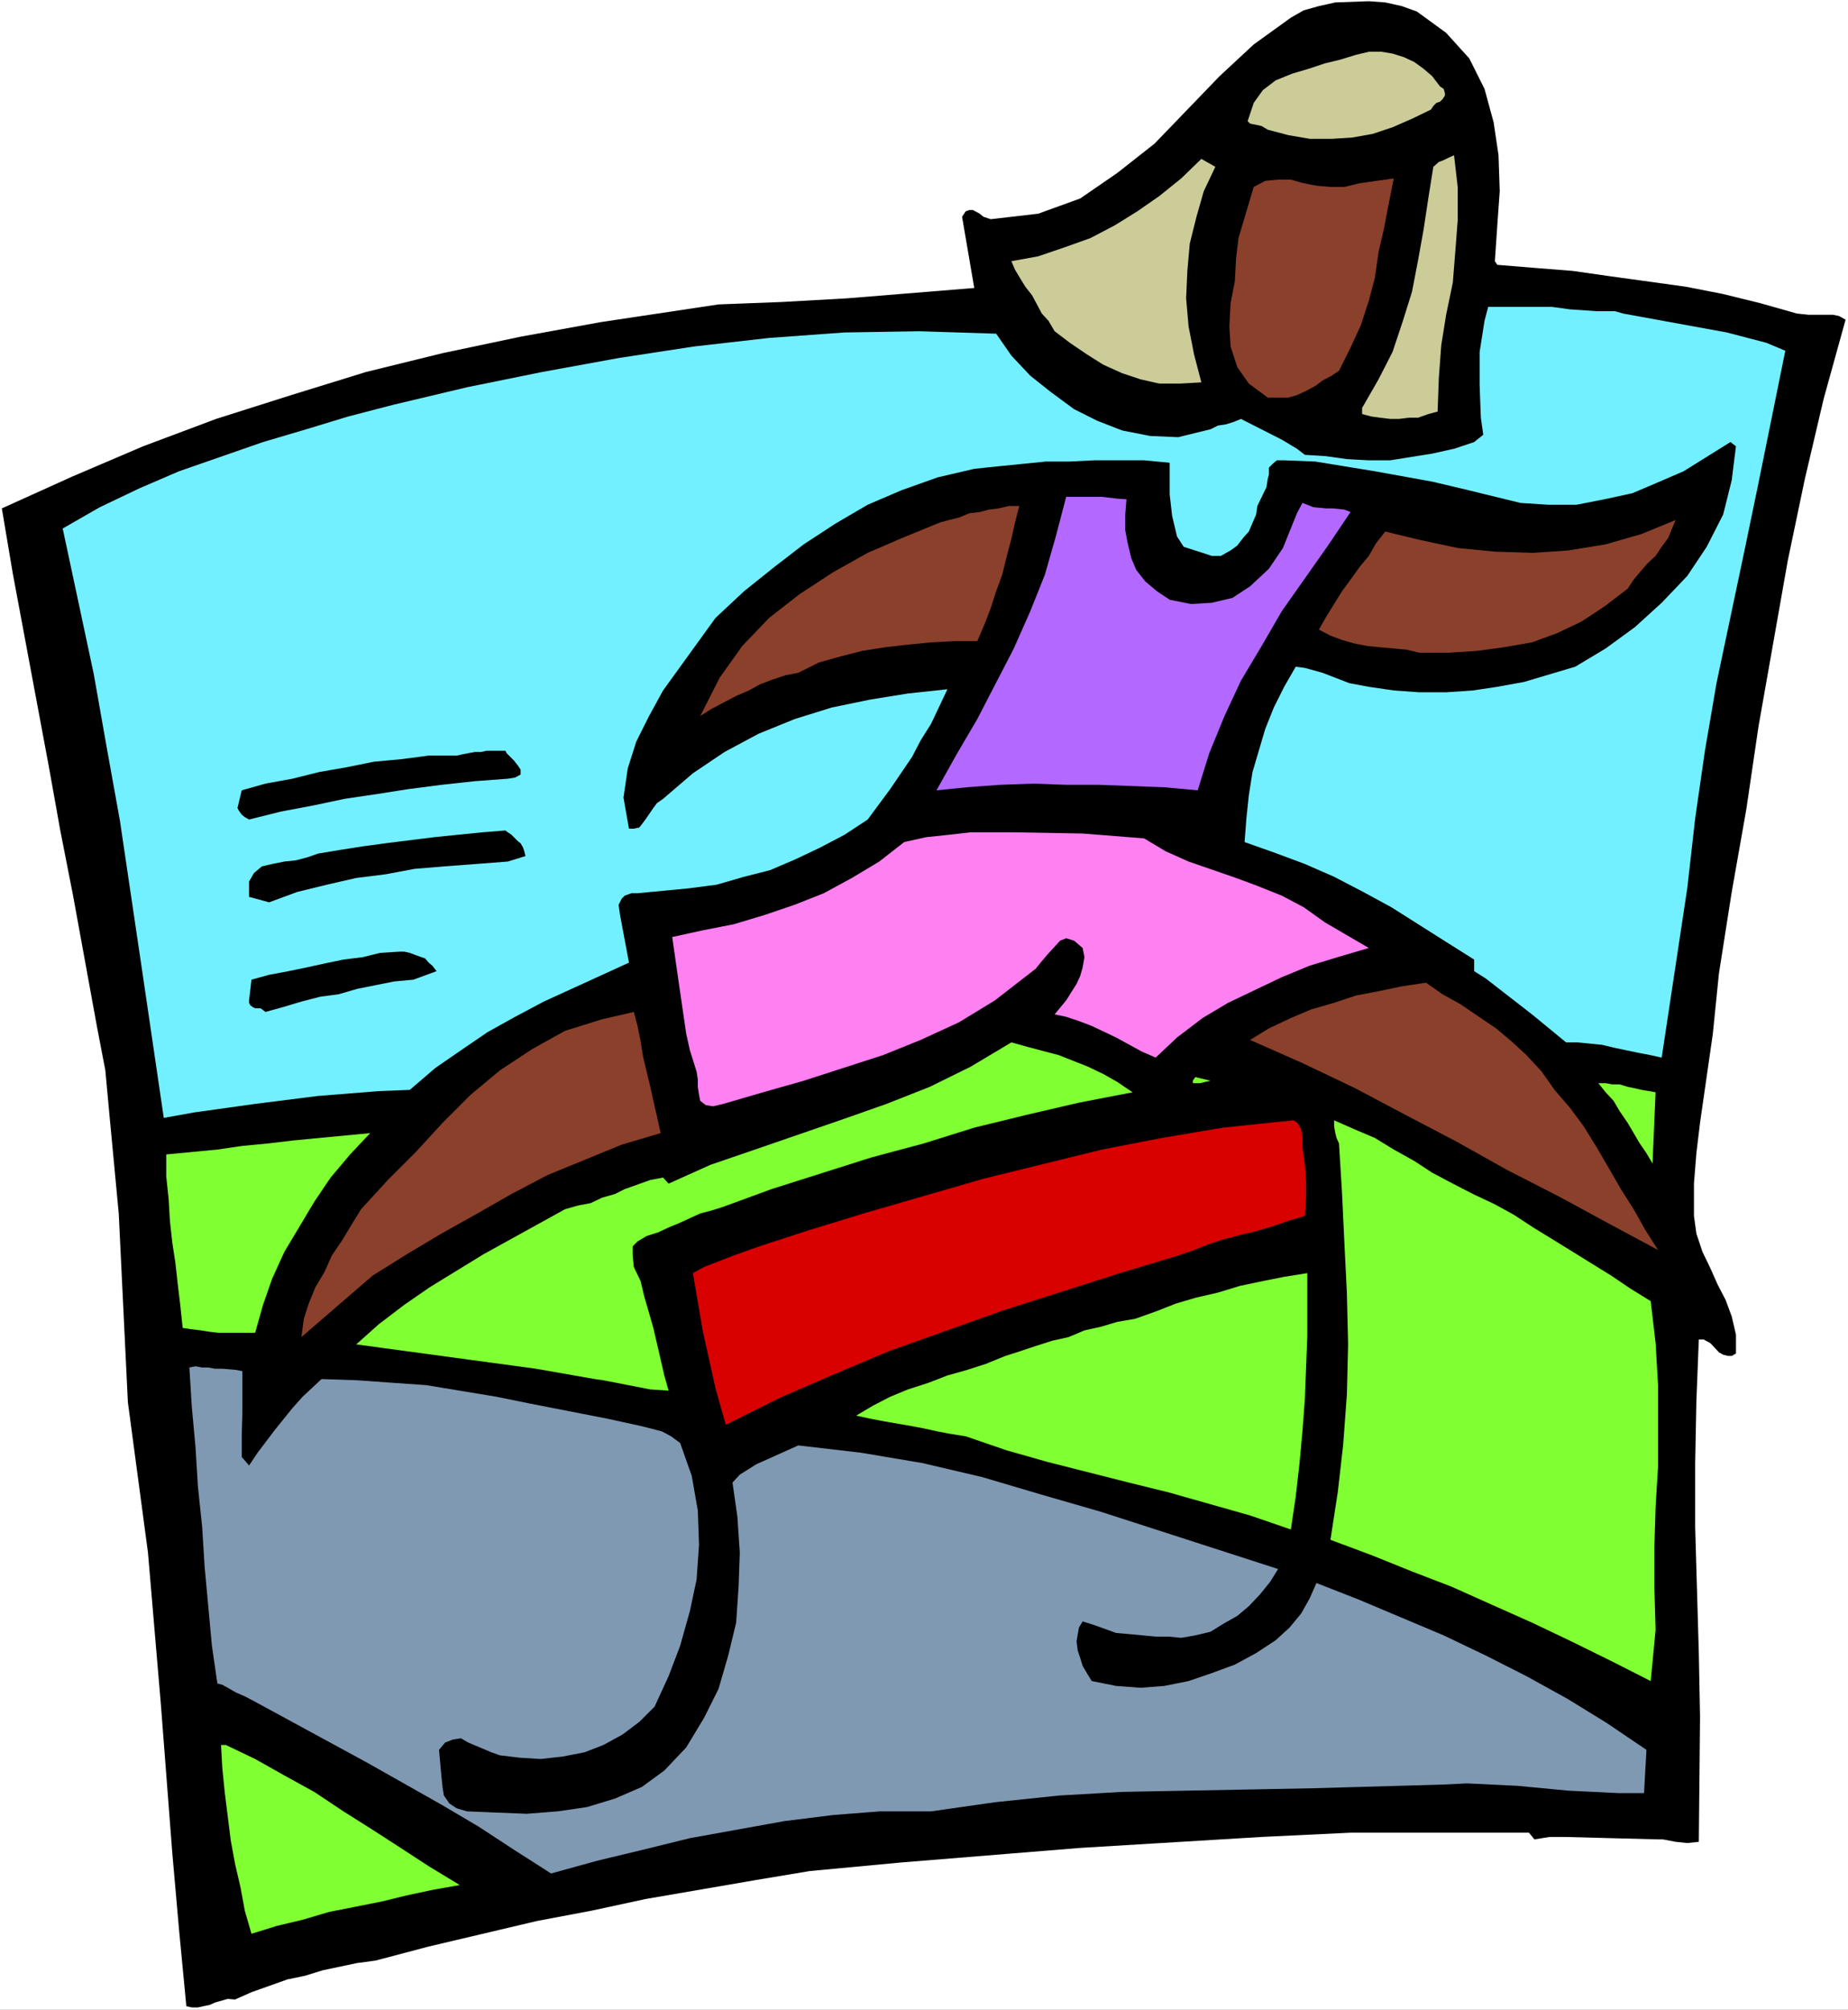
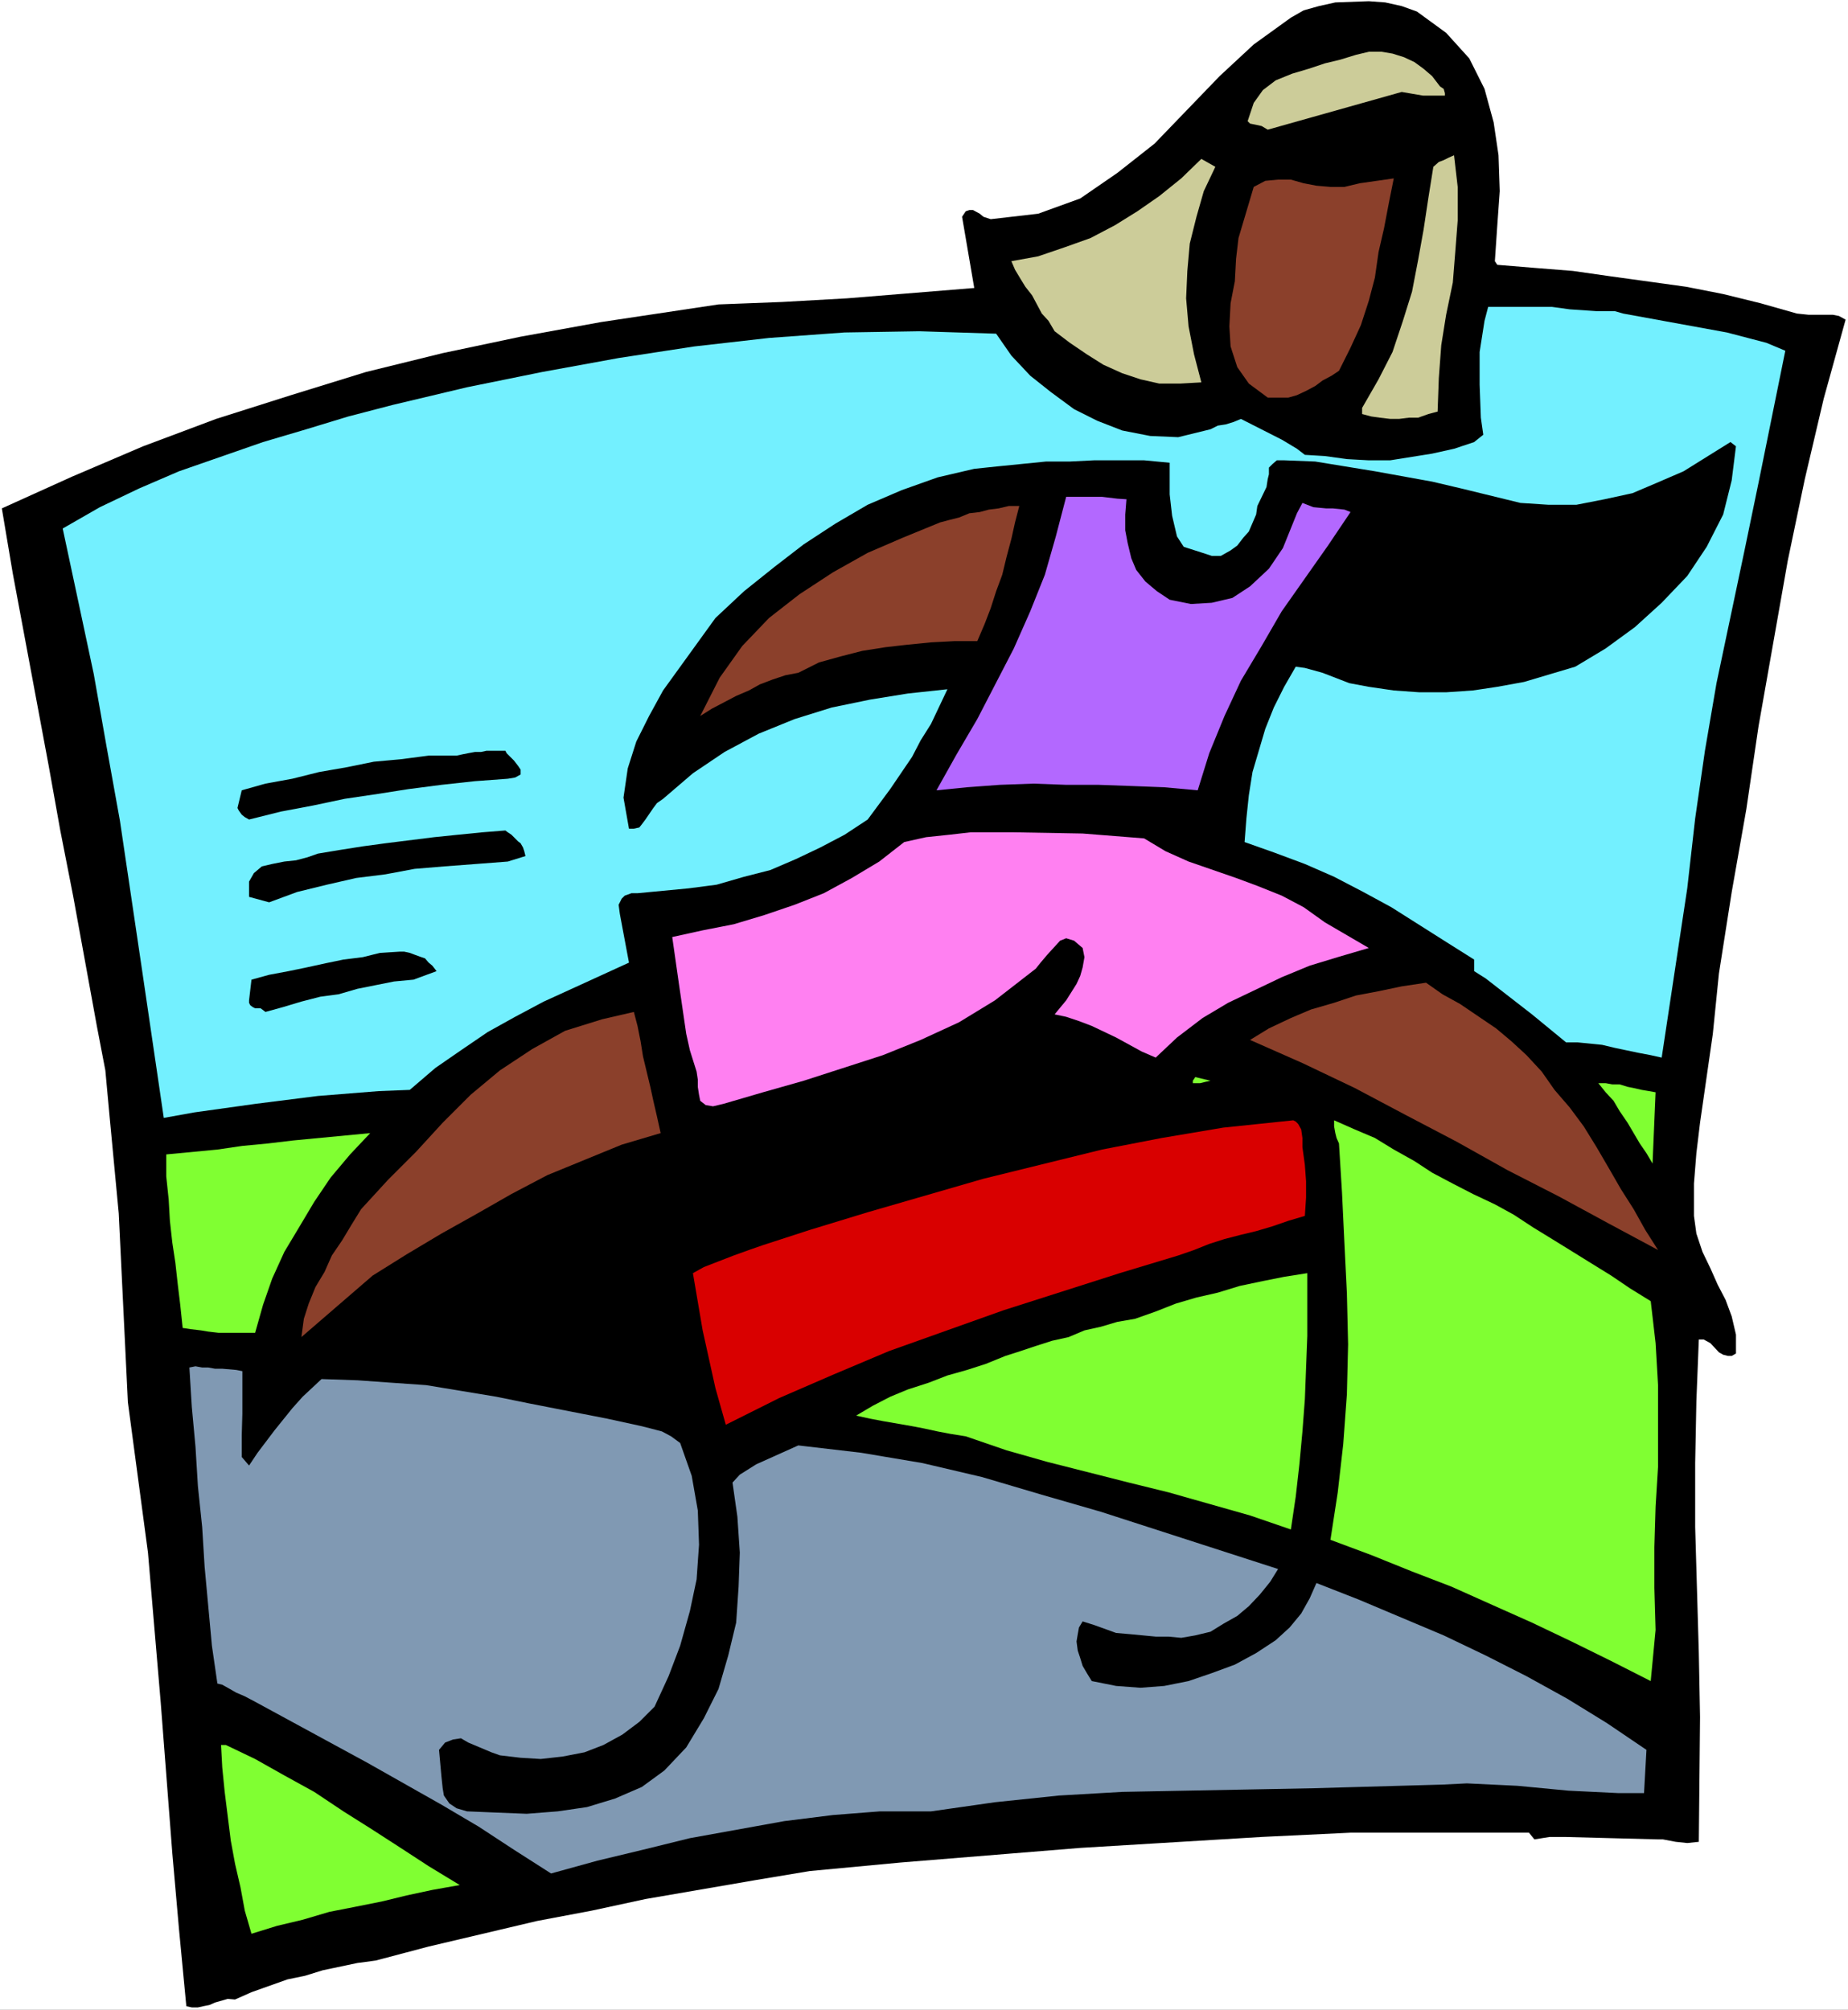
<svg xmlns="http://www.w3.org/2000/svg" xmlns:ns1="http://sodipodi.sourceforge.net/DTD/sodipodi-0.dtd" xmlns:ns2="http://www.inkscape.org/namespaces/inkscape" version="1.0" width="129.766mm" height="141.124mm" id="svg25" ns1:docname="T &amp; F - Hurdles 16.wmf">
  <rect width="100%" height="100%" fill="#333333" stroke="none" />
  <ns1:namedview id="namedview25" pagecolor="#ffffff" bordercolor="#000000" borderopacity="0.25" ns2:showpageshadow="2" ns2:pageopacity="0.0" ns2:pagecheckerboard="0" ns2:deskcolor="#d1d1d1" ns2:document-units="mm" />
  <defs id="defs1">
    <pattern id="WMFhbasepattern" patternUnits="userSpaceOnUse" width="6" height="6" x="0" y="0" />
  </defs>
  <path style="fill:#ffffff;fill-opacity:1;fill-rule:evenodd;stroke:none" d="M 0,533.383 H 490.455 V 0 H 0 Z" id="path1" />
  <path style="fill:#000000;fill-opacity:1;fill-rule:evenodd;stroke:none" d="m 456.196,258.37 -1.616,15.997 -3.394,23.591 -0.97,8.079 -0.646,8.079 v 8.564 l 0.646,4.686 1.616,4.847 2.101,4.363 1.939,4.363 2.101,4.04 1.616,4.363 1.131,4.847 v 5.009 l -1.131,0.646 h -0.97 l -1.293,-0.323 -1.131,-0.646 -2.262,-2.424 -1.778,-0.969 h -1.293 l -0.646,16.32 -0.323,16.481 v 16.966 l 0.97,33.448 0.323,16.966 -0.323,33.124 -3.07,0.323 -3.07,-0.323 -3.394,-0.646 h -1.293 l -12.443,-0.323 -12.282,-0.323 h -4.04 l -4.04,0.646 -1.454,-1.777 h -23.594 -23.755 l -23.594,1.131 -48.157,2.908 -47.672,3.878 -24.078,2.262 -14.544,2.424 -29.088,5.009 -14.221,3.07 -14.544,2.747 -28.765,6.786 -14.059,3.716 -4.848,0.646 -9.211,1.939 -4.686,1.454 -4.686,0.969 -9.534,3.393 -4.363,1.939 -1.939,-0.162 -3.394,0.97 -1.454,0.646 -1.616,0.323 -1.454,0.323 h -1.616 l -1.454,-0.323 -1.939,-20.359 -1.778,-20.198 -3.07,-39.911 -3.394,-39.911 -5.333,-39.911 -2.424,-50.09 -2.424,-25.692 -1.131,-12.28 -2.262,-11.796 -6.302,-34.579 -3.394,-17.289 -3.07,-17.128 -9.534,-51.06 -2.909,-17.289 18.584,-8.402 18.907,-8.079 19.392,-7.271 19.877,-6.302 19.877,-6.14 20.362,-5.009 20.685,-4.363 21.331,-3.878 31.189,-4.686 8.403,-0.323 8.403,-0.323 17.291,-0.969 33.774,-2.747 -3.232,-18.905 0.97,-1.454 0.97,-0.323 h 0.97 l 1.778,0.969 0.97,0.808 1.939,0.646 12.605,-1.454 11.15,-4.04 9.858,-6.786 9.858,-7.756 17.291,-17.936 9.05,-8.402 9.858,-7.11 3.394,-1.939 4.04,-1.131 4.363,-0.969 8.888,-0.323 4.363,0.323 4.363,0.969 4.04,1.454 7.757,5.655 6.141,6.786 4.04,8.079 2.424,8.887 1.293,8.725 0.323,9.533 -0.646,9.049 -0.646,9.533 0.646,0.969 9.858,0.808 10.181,0.808 10.181,1.454 19.877,2.747 9.858,1.939 9.858,2.424 9.696,2.747 3.07,0.323 h 6.464 l 1.616,0.323 1.778,0.969 -5.818,21.006 -5.01,21.329 -4.525,21.652 -7.757,43.95 -3.232,21.975 -3.878,21.975 z" id="path2" />
  <path style="fill:#73f0ff;fill-opacity:1;fill-rule:evenodd;stroke:none" d="m 447.793,235.748 -6.787,44.92 -2.909,-0.646 -3.394,-0.646 -3.07,-0.646 -3.07,-0.646 -3.394,-0.808 -6.464,-0.646 h -3.07 l -9.05,-7.433 -12.282,-9.533 -3.07,-1.939 v -1.454 -1.616 l -7.434,-4.686 -14.544,-9.21 -7.434,-4.04 -7.757,-4.04 -7.757,-3.393 -8.242,-3.07 -7.757,-2.747 0.485,-6.302 0.646,-6.14 0.97,-6.14 3.394,-11.472 2.262,-5.655 2.747,-5.494 3.07,-5.332 2.424,0.323 4.686,1.293 7.11,2.747 5.171,0.97 6.626,0.969 6.787,0.485 h 7.11 l 7.11,-0.485 6.464,-0.969 7.11,-1.293 13.574,-4.04 8.08,-4.847 7.757,-5.655 7.11,-6.463 6.787,-7.11 5.171,-7.756 4.363,-8.564 2.262,-9.049 1.131,-9.049 -1.454,-1.131 -12.443,7.756 -7.11,3.07 -6.464,2.747 -7.434,1.616 -7.434,1.454 h -7.434 l -7.434,-0.485 -15.19,-3.716 -8.242,-1.939 -15.19,-2.747 -15.837,-2.585 -8.242,-0.323 h -1.939 l -1.131,0.969 -0.97,0.969 v 1.777 l -0.323,1.293 -0.323,2.101 -2.424,5.009 -0.323,2.262 -1.939,4.524 -1.454,1.616 -1.616,2.101 -1.778,1.293 -2.586,1.454 h -2.424 l -2.424,-0.808 -4.04,-1.293 -0.97,-0.323 -1.778,-2.747 -0.646,-2.747 -0.646,-2.747 -0.646,-5.655 v -5.655 -2.747 l -6.787,-0.646 h -13.251 l -6.464,0.323 h -6.302 l -12.928,1.293 -6.141,0.646 -9.696,2.262 -9.534,3.393 -9.05,3.878 -8.565,5.009 -8.403,5.494 -7.757,5.979 -8.08,6.463 -7.595,7.11 -13.898,19.228 -3.717,6.786 -3.394,6.786 -2.262,7.11 -1.131,7.756 1.454,8.241 h 1.293 l 1.454,-0.323 0.646,-0.808 0.97,-1.293 2.101,-3.07 0.97,-1.293 1.616,-1.131 7.918,-6.786 8.403,-5.655 9.05,-4.847 9.534,-3.878 9.858,-3.07 10.181,-2.101 10.019,-1.616 10.504,-1.131 -4.363,9.21 -2.747,4.363 -2.262,4.363 -5.818,8.564 -5.979,8.079 -6.141,4.04 -6.464,3.393 -6.464,3.07 -6.787,2.908 -6.949,1.777 -7.272,2.101 -7.434,0.969 -13.574,1.293 h -1.616 l -1.778,0.646 -0.808,0.808 -0.808,1.616 0.323,2.424 2.424,12.927 -15.19,6.948 -7.434,3.393 -7.595,4.04 -7.272,4.04 -7.11,4.847 -6.787,4.686 -6.787,5.817 -8.242,0.323 -16.16,1.293 -16.645,2.101 -16.16,2.262 -8.08,1.454 -5.818,-39.588 -5.818,-39.264 -3.555,-19.713 -3.394,-19.228 -4.202,-19.713 -4.04,-18.905 9.858,-5.655 10.504,-5.009 10.504,-4.524 22.301,-7.756 11.474,-3.393 11.15,-3.393 11.797,-3.07 19.715,-4.686 19.877,-4.04 20.362,-3.716 20.038,-3.07 19.877,-2.262 20.038,-1.454 19.877,-0.323 20.362,0.646 4.04,5.817 5.01,5.332 5.494,4.363 6.141,4.524 6.141,3.07 6.626,2.585 7.434,1.454 7.434,0.323 8.565,-2.101 1.939,-0.969 2.101,-0.323 2.101,-0.646 1.939,-0.808 10.827,5.494 4.04,2.424 2.101,1.616 5.333,0.323 5.818,0.808 5.818,0.323 h 5.656 l 11.15,-1.777 5.818,-1.293 5.333,-1.777 2.424,-1.939 -0.646,-4.524 -0.323,-8.725 v -8.725 l 1.293,-8.241 0.97,-3.716 h 16.968 l 4.686,0.646 7.11,0.485 h 2.424 2.424 l 2.262,0.646 27.472,5.009 10.504,2.747 5.01,2.101 -7.11,35.063 -3.717,17.936 -7.434,35.225 -3.07,17.936 -2.586,17.936 z" id="path3" />
-   <path style="fill:#8b402b;fill-opacity:1;fill-rule:evenodd;stroke:none" d="m 431.956,156.25 -6.141,4.686 -6.141,4.04 -6.464,3.07 -6.626,2.424 -7.434,1.293 -7.11,0.97 -7.595,0.485 h -7.757 l -3.394,-0.808 -3.394,-0.323 -3.717,-0.323 -3.232,-0.323 -3.394,-0.646 -3.394,-0.969 -3.07,-1.131 -3.07,-1.616 1.939,-3.393 2.101,-3.393 2.101,-3.393 2.262,-3.07 2.424,-3.393 2.424,-2.908 1.939,-3.393 2.424,-3.07 9.373,2.262 9.858,2.101 9.858,0.969 10.181,0.323 9.373,-0.646 9.858,-1.616 9.534,-2.747 9.05,-3.716 -0.97,2.262 -0.97,2.424 -1.778,2.424 -1.616,2.424 -2.101,1.939 -2.101,2.424 -1.616,1.939 z" id="path4" />
  <path style="fill:#80ff32;fill-opacity:1;fill-rule:evenodd;stroke:none" d="m 438.582,308.784 -1.616,-2.747 -1.778,-2.585 -1.616,-2.747 -1.616,-2.747 -2.101,-3.07 -1.616,-2.747 -2.101,-2.262 -1.939,-2.424 h 1.939 l 1.778,0.323 h 1.939 l 2.101,0.646 1.616,0.323 2.101,0.485 1.939,0.323 1.778,0.323 z" id="path5" />
  <path style="fill:#8b402b;fill-opacity:1;fill-rule:evenodd;stroke:none" d="m 331.764,275.982 5.01,-3.07 5.818,-2.747 5.333,-2.262 6.141,-1.777 5.818,-1.939 5.979,-1.131 6.141,-1.293 6.464,-0.969 4.363,3.07 4.686,2.585 4.525,3.07 5.01,3.393 4.04,3.393 4.04,3.716 4.04,4.363 3.394,4.847 4.04,4.686 3.717,5.009 3.394,5.494 3.394,5.817 3.07,5.332 3.394,5.332 3.07,5.494 3.394,5.332 -13.251,-7.11 -13.09,-7.11 -13.574,-6.948 -13.574,-7.594 -13.574,-7.11 -13.413,-7.11 -13.898,-6.625 z" id="path6" />
  <path style="fill:#80ff32;fill-opacity:1;fill-rule:evenodd;stroke:none" d="m 439.39,432.556 -1.293,13.573 -10.504,-5.332 -10.504,-5.171 -10.504,-5.009 -10.504,-4.686 -10.827,-4.847 -10.504,-4.04 -10.827,-4.363 -10.827,-4.04 1.939,-12.603 1.454,-12.765 0.97,-13.25 0.323,-13.25 -0.323,-13.573 -0.646,-13.088 -0.646,-13.573 -0.808,-13.088 -0.646,-1.454 -0.323,-1.293 -0.323,-1.777 v -1.616 l 5.494,2.424 5.333,2.262 5.01,3.07 5.494,3.07 4.686,3.07 5.494,2.908 5.333,2.747 5.818,2.747 5.01,2.747 5.171,3.393 5.01,3.07 5.494,3.393 4.686,2.908 5.494,3.393 5.01,3.393 5.494,3.393 1.293,11.149 0.646,11.149 v 10.826 10.826 l -0.646,10.503 -0.323,10.826 v 10.826 z" id="path7" />
  <path style="fill:#8099b3;fill-opacity:1;fill-rule:evenodd;stroke:none" d="m 436.32,475.86 h -6.787 l -13.251,-0.646 -13.574,-1.293 -13.413,-0.646 -6.464,0.323 -34.259,0.969 -16.806,0.323 -33.936,0.646 -16.806,0.97 -16.968,1.777 -16.968,2.424 h -13.574 l -12.443,0.97 -12.928,1.616 -25.048,4.524 -12.443,3.07 -12.12,2.908 -12.282,3.393 -9.858,-6.302 -9.373,-6.14 -9.858,-5.817 -19.715,-11.149 -29.734,-16.158 -2.747,-1.454 -2.262,-0.969 -2.262,-1.293 -1.454,-0.808 -1.293,-0.323 -1.454,-10.018 -1.939,-21.006 -0.646,-10.503 -1.131,-10.826 -0.646,-10.503 -0.97,-10.503 -0.646,-10.503 1.616,-0.323 1.778,0.323 h 1.616 l 1.778,0.323 h 1.939 l 3.717,0.323 1.616,0.323 v 8.241 3.07 l -0.162,5.655 v 5.817 l 1.939,2.262 2.262,-3.393 4.525,-5.979 4.686,-5.817 2.747,-3.07 2.424,-2.262 2.586,-2.424 9.534,0.323 9.05,0.646 9.211,0.646 18.584,3.07 8.726,1.777 20.685,4.04 8.888,1.939 2.586,0.646 3.07,0.808 2.424,1.293 2.424,1.777 3.07,8.725 1.616,9.21 0.323,9.049 -0.646,9.21 -1.778,8.402 -2.586,9.21 -3.07,8.079 -3.717,8.079 -4.04,4.04 -4.525,3.393 -5.01,2.747 -5.01,1.939 -5.818,1.131 -5.818,0.646 -5.333,-0.323 -5.494,-0.646 -2.262,-0.808 -6.141,-2.585 -1.939,-1.131 -2.101,0.323 -2.101,0.808 -1.616,1.939 0.646,7.11 0.323,3.07 0.323,1.939 1.454,2.101 1.939,1.293 2.747,0.808 7.757,0.323 8.08,0.323 8.242,-0.646 7.757,-1.131 7.434,-2.262 7.11,-3.07 5.979,-4.363 5.818,-6.14 4.686,-7.756 3.878,-7.756 2.586,-8.887 2.101,-8.725 0.646,-9.533 0.323,-9.049 -0.646,-9.533 -1.293,-9.049 1.939,-2.101 4.363,-2.747 11.15,-5.009 16.645,1.939 16.322,2.747 15.837,3.716 15.837,4.686 15.675,4.524 47.026,15.189 -2.101,3.393 -2.747,3.393 -2.909,3.07 -3.07,2.585 -3.717,2.101 -3.394,2.101 -4.04,0.97 -3.717,0.646 -3.394,-0.323 h -3.394 l -6.787,-0.646 -3.717,-0.323 -5.818,-2.101 -3.07,-0.969 -0.97,1.616 -0.323,1.777 -0.323,1.939 0.323,2.424 0.646,1.939 0.646,2.101 1.131,1.939 1.293,2.101 6.464,1.293 6.464,0.485 6.302,-0.485 6.464,-1.293 6.141,-2.101 6.141,-2.262 5.656,-3.07 5.171,-3.393 3.717,-3.393 3.07,-3.716 2.262,-4.04 1.778,-4.04 11.15,4.363 22.624,9.533 11.15,5.332 10.827,5.494 10.827,5.979 10.504,6.463 10.504,7.11 z" id="path8" />
  <path style="fill:#cccc99;fill-opacity:1;fill-rule:evenodd;stroke:none" d="m 381.537,109.23 -2.424,0.646 -2.747,0.969 h -2.424 l -2.586,0.323 h -2.424 l -2.747,-0.323 -2.262,-0.323 -2.424,-0.646 v -1.616 l 4.363,-7.594 3.717,-7.271 2.747,-8.241 2.424,-7.756 1.616,-8.402 1.454,-8.079 1.293,-8.564 1.293,-8.079 1.454,-1.293 1.293,-0.485 1.293,-0.646 1.454,-0.646 0.97,8.402 v 8.887 l -0.646,8.402 -0.646,8.079 -1.778,8.564 -1.293,8.079 -0.646,8.725 z" id="path9" />
-   <path style="fill:#cccc99;fill-opacity:1;fill-rule:evenodd;stroke:none" d="m 336.451,34.417 -1.616,-0.969 -1.454,-0.323 -1.616,-0.323 -0.646,-0.646 1.616,-4.847 2.424,-3.393 3.394,-2.585 4.363,-1.777 4.363,-1.293 4.363,-1.454 4.04,-0.969 4.202,-1.293 3.394,-0.808 h 3.394 l 2.909,0.485 3.07,0.969 2.747,1.293 2.424,1.777 2.262,1.939 2.101,2.747 0.97,0.646 0.323,1.131 v 0.646 l -0.646,0.969 -0.646,0.646 -0.97,0.323 -0.808,0.808 -0.646,0.969 -5.01,2.424 -5.171,2.262 -5.333,1.777 -5.494,0.969 -5.333,0.323 h -5.818 l -5.656,-0.969 z" id="path10" />
+   <path style="fill:#cccc99;fill-opacity:1;fill-rule:evenodd;stroke:none" d="m 336.451,34.417 -1.616,-0.969 -1.454,-0.323 -1.616,-0.323 -0.646,-0.646 1.616,-4.847 2.424,-3.393 3.394,-2.585 4.363,-1.777 4.363,-1.293 4.363,-1.454 4.04,-0.969 4.202,-1.293 3.394,-0.808 h 3.394 l 2.909,0.485 3.07,0.969 2.747,1.293 2.424,1.777 2.262,1.939 2.101,2.747 0.97,0.646 0.323,1.131 v 0.646 h -5.818 l -5.656,-0.969 z" id="path10" />
  <path style="fill:#8b402b;fill-opacity:1;fill-rule:evenodd;stroke:none" d="m 355.358,98.404 -1.939,1.293 -2.424,1.293 -1.939,1.454 -2.424,1.293 -2.424,1.131 -2.262,0.646 h -2.747 -2.747 l -5.01,-3.716 -3.07,-4.363 -1.778,-5.494 -0.323,-5.332 0.323,-6.14 1.131,-5.817 0.323,-5.979 0.646,-5.494 4.04,-13.573 3.07,-1.616 3.394,-0.323 h 3.394 l 3.394,0.969 3.394,0.646 3.717,0.323 h 3.717 l 4.04,-0.969 9.05,-1.293 -1.293,6.463 -1.293,6.786 -1.454,6.302 -0.97,6.786 -1.616,6.14 -2.101,6.463 -2.747,5.979 z" id="path11" />
  <path style="fill:#b368ff;fill-opacity:1;fill-rule:evenodd;stroke:none" d="m 317.867,209.734 -8.888,-0.808 -8.403,-0.323 -9.05,-0.323 h -8.565 l -8.726,-0.323 -8.888,0.323 -8.726,0.646 -8.08,0.808 5.333,-9.533 5.494,-9.372 9.696,-18.744 4.363,-9.857 3.878,-9.695 2.909,-10.18 2.747,-10.503 h 1.778 7.757 l 4.04,0.485 2.424,0.162 -0.323,4.04 v 4.201 l 0.646,3.393 0.97,4.04 1.293,3.07 2.424,3.07 3.07,2.585 3.394,2.262 5.656,1.131 5.494,-0.323 5.494,-1.293 4.686,-3.07 5.01,-4.686 3.717,-5.494 3.717,-9.21 1.454,-2.747 2.909,1.131 3.394,0.323 h 1.778 l 3.07,0.323 1.616,0.646 -5.979,8.887 -12.282,17.451 -5.333,9.21 -5.494,9.21 -4.363,9.372 -4.04,9.857 z" id="path12" />
  <path style="fill:#ff80f1;fill-opacity:1;fill-rule:evenodd;stroke:none" d="m 306.716,280.668 -3.717,-1.616 -6.787,-3.716 -6.464,-3.07 -3.394,-1.293 -3.394,-1.131 -3.07,-0.646 3.07,-3.716 2.747,-4.363 0.97,-2.101 0.646,-2.262 0.485,-2.747 -0.485,-2.424 -2.262,-1.939 -2.101,-0.646 -1.616,0.646 -3.394,3.716 -1.778,2.101 -1.293,1.616 -10.827,8.402 -9.534,5.817 -10.181,4.686 -10.019,4.04 -21.008,6.786 -10.827,3.07 -10.504,3.07 -2.747,0.646 -1.939,-0.323 -1.454,-1.131 -0.323,-1.616 -0.323,-2.101 v -1.939 l -0.323,-2.101 -1.778,-5.655 -0.97,-4.363 -1.939,-13.25 -1.778,-12.442 8.08,-1.777 8.242,-1.616 8.08,-2.424 8.08,-2.747 7.757,-3.07 7.434,-4.04 7.272,-4.363 6.626,-5.171 5.818,-1.293 6.141,-0.646 5.656,-0.646 h 5.818 5.656 l 18.261,0.323 16.322,1.293 5.656,3.393 6.141,2.747 12.605,4.363 5.656,2.101 6.464,2.585 5.818,3.07 5.656,4.04 11.635,6.786 -8.242,2.424 -7.434,2.262 -7.434,3.07 -14.221,6.786 -6.787,4.04 -6.787,5.171 z" id="path13" />
  <path style="fill:#d90000;fill-opacity:1;fill-rule:evenodd;stroke:none" d="m 346.308,322.68 -4.363,1.293 -4.202,1.454 -4.363,1.293 -4.04,0.969 -4.363,1.131 -4.04,1.293 -4.04,1.616 -4.202,1.454 -15.514,4.686 -30.866,9.857 -30.381,10.826 -14.544,6.14 -14.544,6.302 -14.221,7.11 -2.747,-9.695 -3.394,-15.35 -2.586,-15.189 2.909,-1.616 7.918,-3.07 4.04,-1.454 3.717,-1.293 12.443,-4.04 15.352,-4.686 30.704,-8.887 31.512,-7.756 15.837,-3.07 16.322,-2.747 18.584,-1.939 0.646,0.323 0.646,0.646 0.808,1.454 0.323,2.262 v 2.424 l 0.646,4.686 0.323,4.363 v 2.424 1.939 z" id="path14" />
  <path style="fill:#80ff32;fill-opacity:1;fill-rule:evenodd;stroke:none" d="m 342.592,405.895 -10.827,-3.716 -10.827,-3.07 -10.827,-3.07 -10.504,-2.585 -10.827,-2.747 -10.827,-2.747 -10.827,-3.07 -10.827,-3.716 -4.04,-0.646 -3.394,-0.646 -3.717,-0.808 -3.394,-0.646 -3.717,-0.646 -3.717,-0.646 -3.394,-0.646 -3.717,-0.808 4.363,-2.585 4.686,-2.424 4.686,-1.939 5.494,-1.777 5.01,-1.939 5.171,-1.454 5.01,-1.616 5.171,-2.101 4.04,-1.293 4.363,-1.454 4.04,-1.293 4.363,-0.969 4.202,-1.777 4.363,-0.97 4.363,-1.293 4.686,-0.808 5.494,-1.939 5.333,-2.101 5.494,-1.616 5.656,-1.293 5.818,-1.777 6.141,-1.293 5.656,-1.131 6.141,-0.97 v 8.079 8.564 l -0.323,8.402 -0.323,8.402 -0.646,8.564 -0.808,8.725 -0.97,8.564 z" id="path15" />
  <path style="fill:#cccc99;fill-opacity:1;fill-rule:evenodd;stroke:none" d="m 318.836,101.474 -5.656,0.323 h -5.494 l -5.01,-1.131 -4.848,-1.616 -5.01,-2.262 -4.363,-2.747 -4.525,-3.07 -4.04,-3.07 -1.616,-2.747 -1.778,-1.939 -1.293,-2.424 -1.293,-2.424 -1.778,-2.262 -1.293,-2.101 -1.454,-2.424 -0.97,-2.262 7.11,-1.293 7.11,-2.424 6.787,-2.424 6.464,-3.393 5.979,-3.716 5.818,-4.04 5.818,-4.686 5.333,-5.171 3.717,2.101 -3.07,6.463 -1.939,6.786 -1.778,7.11 -0.646,7.271 -0.323,7.271 0.646,7.433 1.454,7.433 z" id="path16" />
  <path style="fill:#80ff32;fill-opacity:1;fill-rule:evenodd;stroke:none" d="m 316.574,287.455 v -0.646 l 0.646,-0.97 4.04,0.97 -1.454,0.323 -1.293,0.323 h -0.97 z" id="path17" />
-   <path style="fill:#80ff32;fill-opacity:1;fill-rule:evenodd;stroke:none" d="m 191.981,320.256 -3.07,0.969 -3.07,0.808 -5.656,2.585 -2.747,1.131 -2.747,1.293 -3.07,0.97 -2.424,1.454 -1.293,1.293 v 2.424 l 0.323,3.07 1.778,3.716 0.97,4.04 2.424,8.402 2.909,12.603 1.131,4.04 -4.848,-0.323 -12.443,-2.424 -2.262,-0.323 -15.675,-2.747 -47.672,-6.463 5.979,-5.332 6.787,-5.171 6.787,-4.686 7.11,-4.363 7.11,-4.363 21.654,-11.957 3.394,-0.969 3.394,-0.646 3.07,-1.454 3.394,-0.97 2.586,-1.293 6.787,-2.424 3.394,-0.646 1.454,1.616 11.15,-5.009 11.797,-4.04 23.432,-8.079 11.474,-4.04 11.474,-4.524 10.827,-5.332 10.827,-6.463 4.04,1.131 8.565,2.262 7.757,3.07 4.04,1.939 3.717,2.101 4.04,2.747 -14.221,2.747 -13.898,3.232 -13.898,3.393 -13.413,4.201 -13.898,3.716 -26.502,8.402 z" id="path18" />
  <path style="fill:#8b402b;fill-opacity:1;fill-rule:evenodd;stroke:none" d="m 259.368,170.146 h -6.141 l -6.141,0.323 -6.464,0.646 -5.656,0.646 -6.141,0.97 -5.656,1.454 -5.818,1.616 -5.494,2.747 -3.394,0.646 -3.394,1.131 -3.394,1.293 -2.909,1.616 -3.394,1.454 -3.07,1.616 -3.394,1.777 -3.07,1.939 5.171,-10.18 5.979,-8.402 7.11,-7.433 8.08,-6.302 8.888,-5.817 9.211,-5.171 9.373,-4.04 9.858,-4.04 2.424,-0.646 2.586,-0.646 2.747,-1.131 2.747,-0.323 2.424,-0.646 2.586,-0.323 2.747,-0.646 h 2.747 l -1.131,4.363 -0.97,4.363 -1.293,4.847 -1.131,4.686 -1.616,4.363 -1.454,4.524 -1.616,4.201 z" id="path19" />
  <path style="fill:#8b402b;fill-opacity:1;fill-rule:evenodd;stroke:none" d="m 175.336,300.705 -10.342,3.07 -9.858,4.04 -9.858,4.04 -9.534,5.009 -9.05,5.171 -9.534,5.332 -9.211,5.494 -9.05,5.655 -18.907,16.32 0.646,-4.847 1.293,-4.04 1.778,-4.363 2.424,-4.04 1.939,-4.363 2.747,-4.04 2.424,-4.04 2.586,-4.201 7.11,-7.756 7.434,-7.433 7.11,-7.756 7.434,-7.433 7.757,-6.463 8.565,-5.655 8.726,-4.847 9.858,-3.07 8.403,-1.939 0.97,3.716 0.808,4.04 0.646,4.04 0.97,4.04 0.97,4.04 0.808,3.716 0.97,4.201 z" id="path20" />
  <path style="fill:#000000;fill-opacity:1;fill-rule:evenodd;stroke:none" d="m 134.774,206.664 -8.726,0.646 -8.888,0.969 -8.726,1.131 -8.242,1.293 -8.726,1.293 -8.403,1.777 -8.565,1.616 -8.403,2.101 -1.131,-0.646 -0.808,-0.646 -0.808,-1.131 -0.323,-0.646 1.131,-4.686 6.302,-1.777 7.11,-1.293 7.11,-1.777 7.434,-1.293 7.11,-1.454 7.11,-0.646 7.434,-0.969 h 7.434 l 1.454,-0.323 1.616,-0.323 1.778,-0.323 h 1.616 l 1.454,-0.323 h 1.616 1.616 1.778 l 0.323,0.646 0.97,0.97 0.97,0.969 1.131,1.454 0.646,0.969 v 1.293 l -1.454,0.808 z" id="path21" />
  <path style="fill:#000000;fill-opacity:1;fill-rule:evenodd;stroke:none" d="m 134.774,228.639 -8.403,0.646 -8.565,0.646 -7.757,0.646 -7.757,1.454 -7.757,0.969 -7.757,1.777 -7.918,1.939 -7.434,2.747 -5.333,-1.454 v -4.04 l 1.293,-2.262 2.101,-1.777 2.747,-0.646 3.232,-0.646 3.07,-0.323 3.07,-0.808 2.747,-0.97 5.818,-0.969 6.141,-0.97 5.979,-0.808 6.464,-0.808 6.464,-0.808 6.302,-0.646 6.464,-0.646 6.141,-0.485 0.646,0.485 0.97,0.646 0.646,0.646 1.131,1.131 0.646,0.485 0.646,1.131 0.323,0.969 0.323,1.293 z" id="path22" />
  <path style="fill:#000000;fill-opacity:1;fill-rule:evenodd;stroke:none" d="m 109.726,259.986 -5.171,0.485 -4.848,0.97 -4.848,0.969 -5.01,1.454 -4.848,0.646 -5.01,1.293 -4.848,1.454 -4.686,1.293 -1.293,-0.969 h -1.454 l -0.646,-0.323 -0.646,-0.485 -0.323,-0.646 v -0.646 l 0.646,-5.494 4.686,-1.293 5.171,-0.97 4.686,-0.969 5.171,-1.131 4.686,-0.969 5.171,-0.646 4.525,-1.131 5.171,-0.323 h 1.293 l 1.454,0.323 1.293,0.485 1.778,0.646 0.97,0.323 0.97,1.131 0.97,0.808 1.131,1.454 z" id="path23" />
  <path style="fill:#80ff32;fill-opacity:1;fill-rule:evenodd;stroke:none" d="m 66.741,513.185 -1.778,-6.14 -1.131,-6.14 -1.454,-6.302 -1.131,-6.14 -0.808,-6.463 -0.808,-6.463 -0.646,-6.463 -0.323,-5.979 h 1.293 l 7.757,3.716 7.757,4.363 7.918,4.363 7.757,5.171 7.434,4.686 7.757,5.009 7.434,4.847 8.242,5.009 -7.272,1.293 -6.787,1.454 -6.626,1.616 -7.272,1.454 -6.626,1.293 -7.11,2.101 -6.787,1.616 z" id="path24" />
  <path style="fill:#80ff32;fill-opacity:1;fill-rule:evenodd;stroke:none" d="m 67.71,353.704 h -2.747 -2.262 -2.747 -1.939 l -2.747,-0.323 -1.939,-0.323 -2.747,-0.323 -2.101,-0.323 -0.646,-6.14 -0.646,-5.332 -0.646,-5.817 -0.808,-5.332 -0.646,-5.817 -0.323,-5.655 -0.646,-6.14 v -5.817 l 6.787,-0.646 6.787,-0.646 6.626,-0.969 6.787,-0.646 6.787,-0.808 6.787,-0.646 6.787,-0.646 6.787,-0.646 -5.333,5.655 -5.171,6.14 -4.363,6.463 -4.04,6.786 -3.878,6.463 -3.232,7.11 -2.424,6.948 z" id="path25" />
</svg>